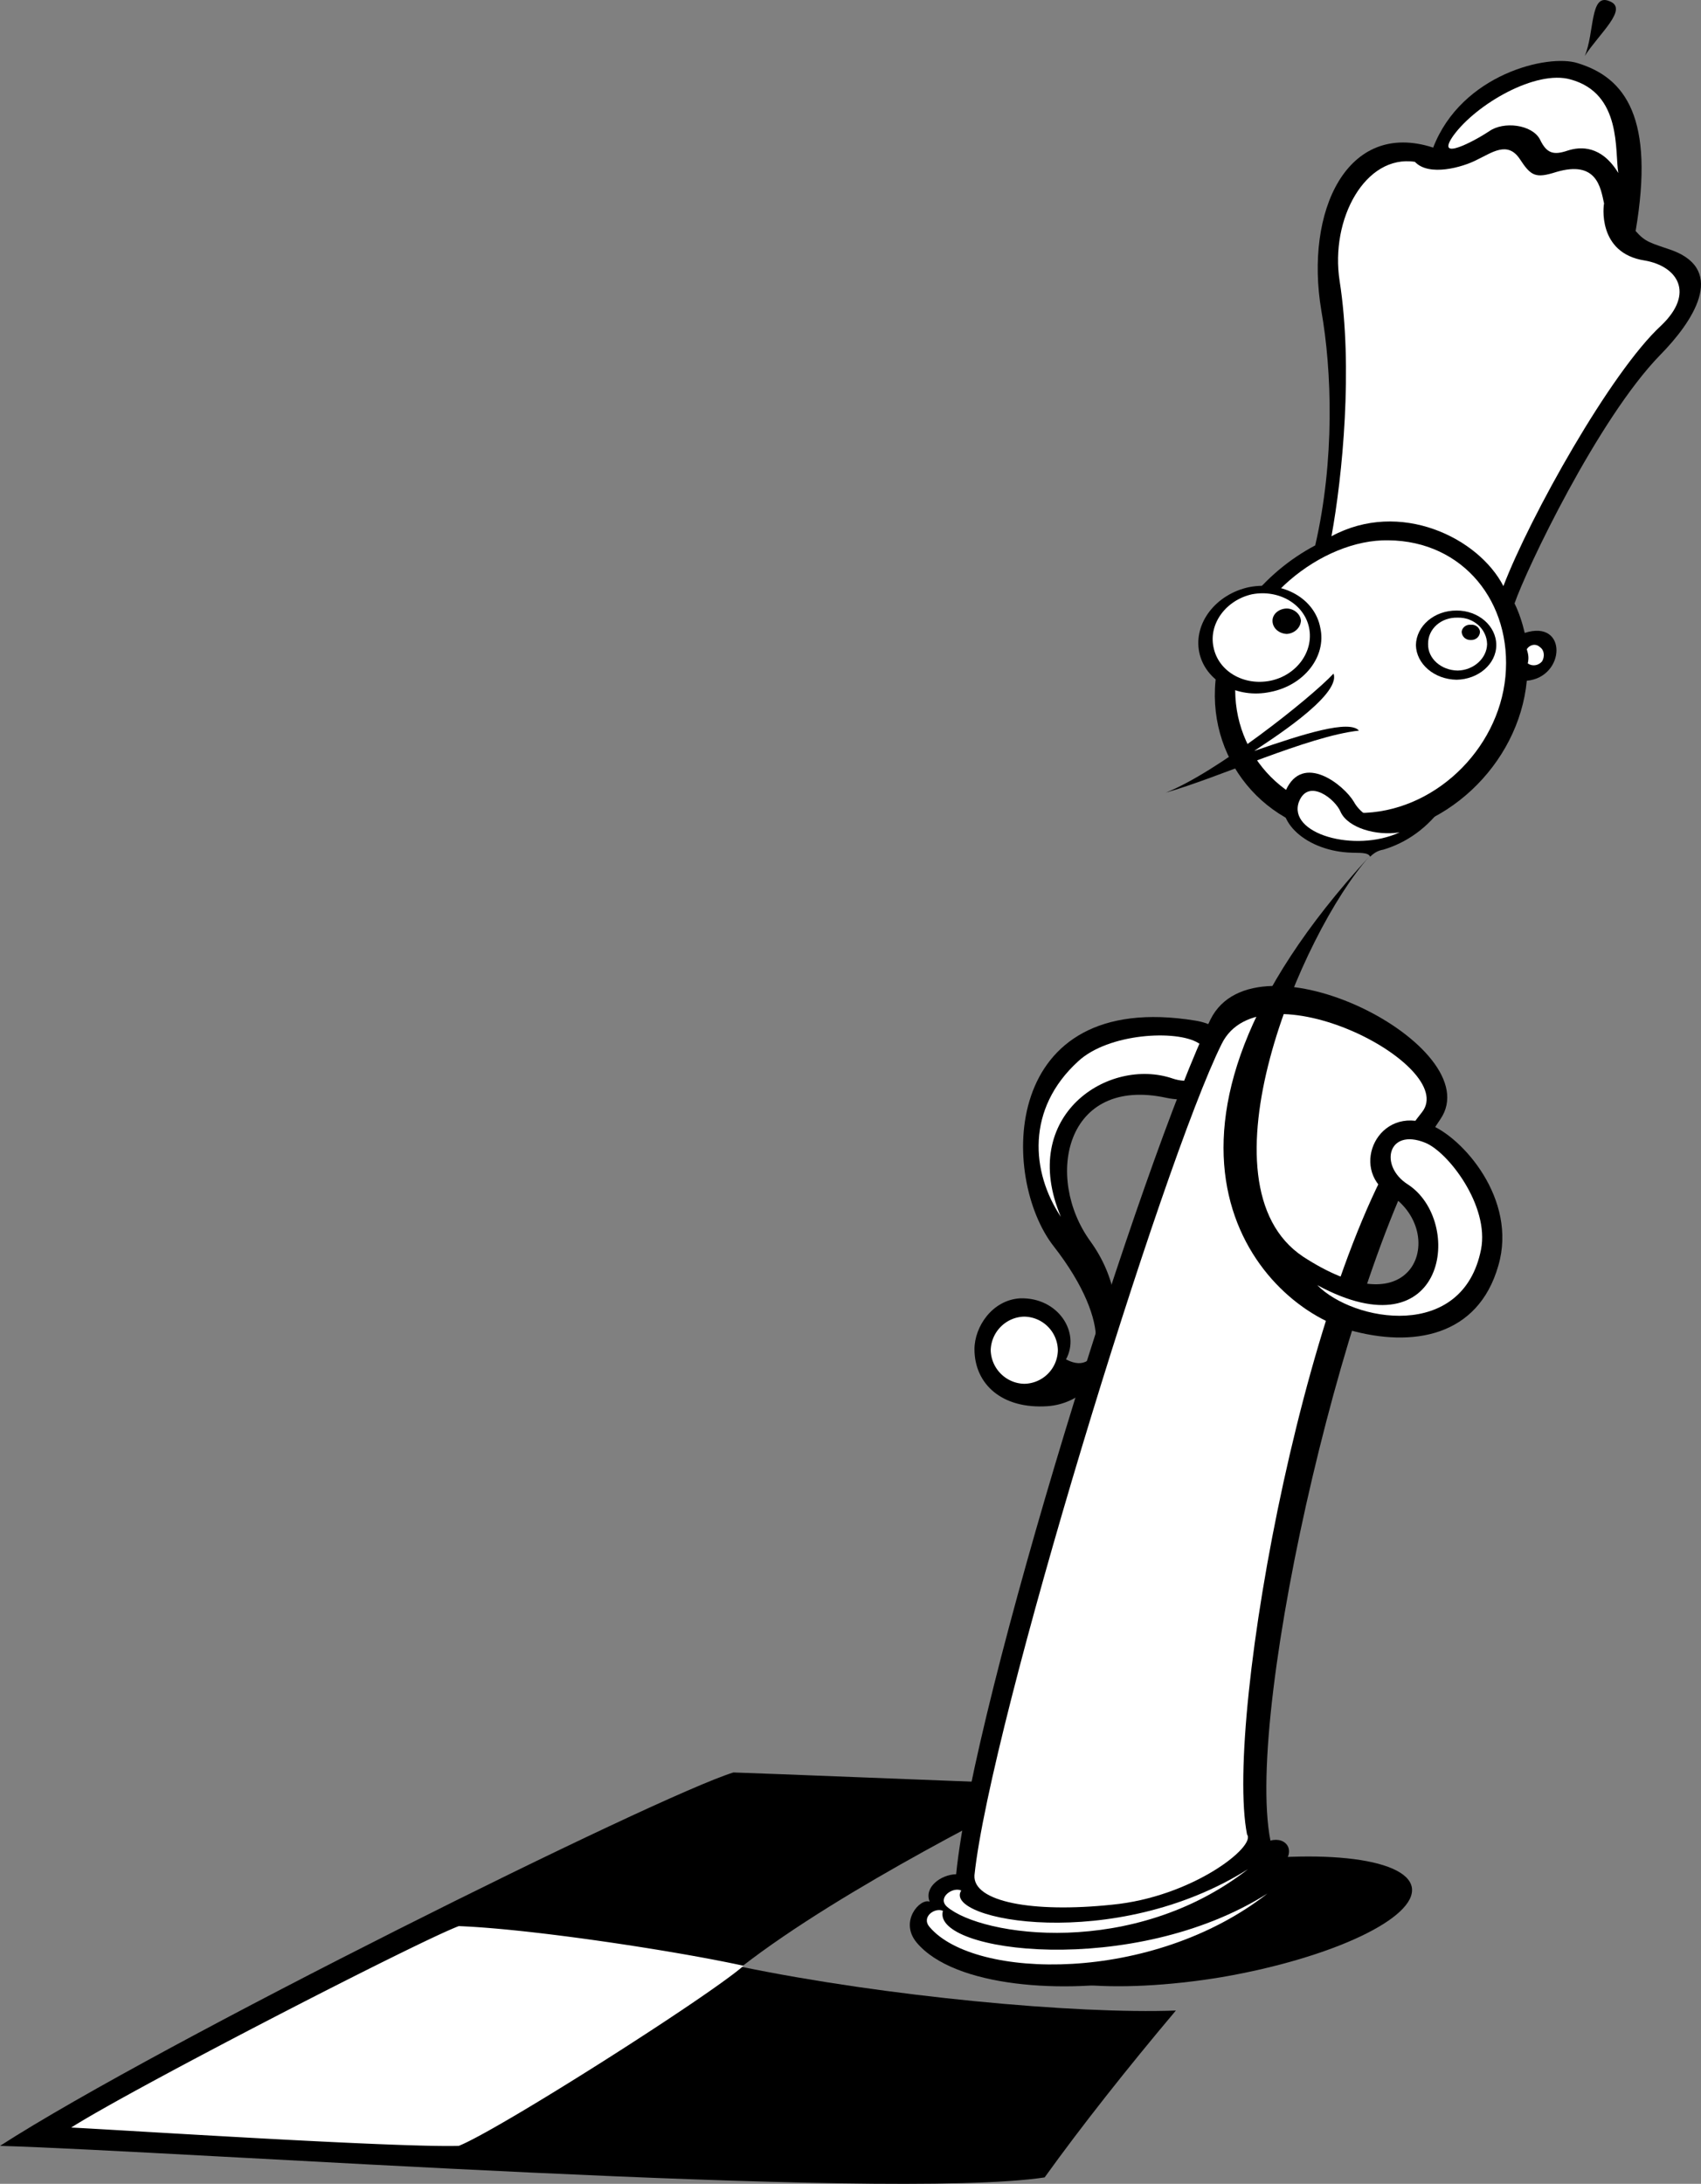
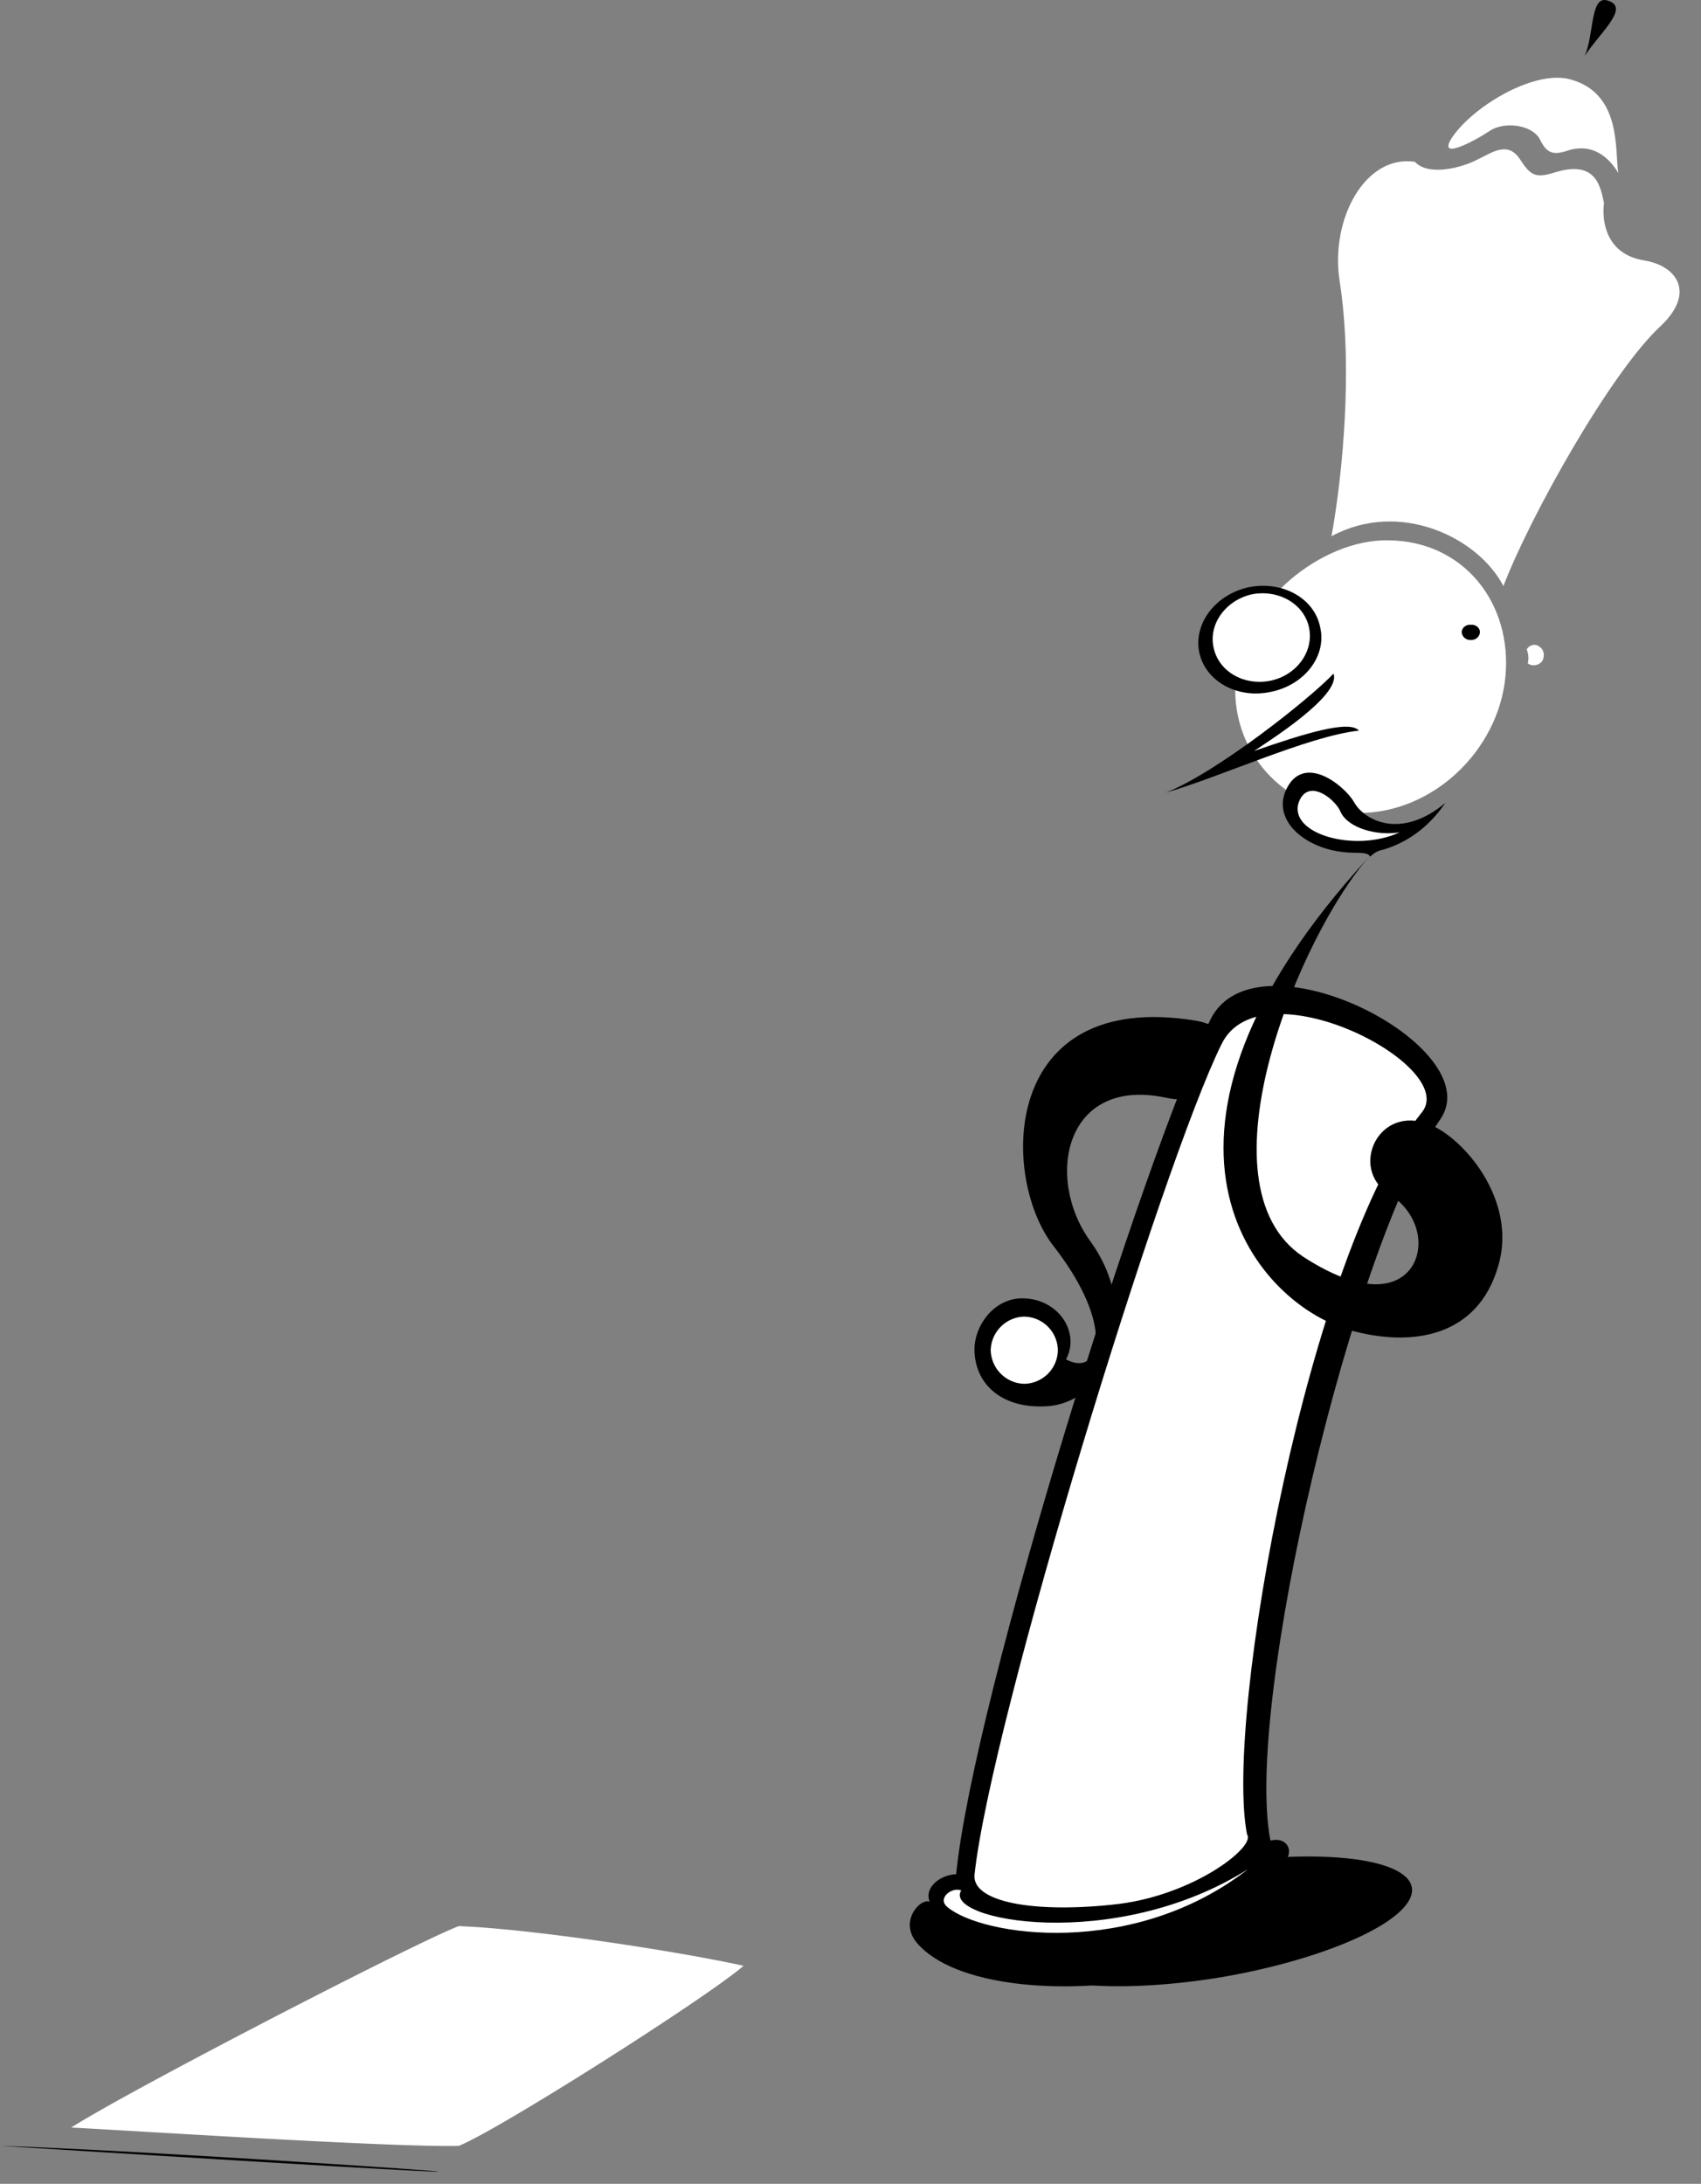
<svg xmlns="http://www.w3.org/2000/svg" width="167.228" height="214.637">
  <rect width="100%" height="100%" fill="#808080" stroke="none" />
  <path d="M120.2 194.308c10.773-1.875 19.097-5.797 18.6-8.801-.527-2.996-9.679-3.942-20.5-2.102-10.737 1.832-19.066 5.754-18.6 8.801.558 2.953 9.71 3.899 20.5 2.102m-2.7-94c-19.21-3.118-19.191 15.464-13.898 22.199 6.039 7.746 4.617 12.941 1.199 11.098 1.433-2.637-.758-6.102-4.5-6-2.754.16-4.496 2.792-4.5 5 .004 3.449 2.719 5.91 7.199 5.601 6.086-.445 9.3-9.148 4.2-16.2-4.544-6.26-2.49-16.288 7.5-14.1 6.241 1.32 9.116-6.587 2.8-7.598" />
-   <path fill="#fff" d="M104.3 119.605c-4.23-9.993 4.704-15.762 11-13.598 2.805.96 5.786-1.453 2.5-3.5-2.144-1.32-8.827-.957-11.8 1.8-5.137 4.684-4.633 10.9-1.7 15.298" />
-   <path d="M0 210.905c15.61-10.054 64.629-34.39 72.102-36.699 4.097.133 18.16.715 31.296 1.2-2.863 1.421-20.453 10.081-30.5 17.902 14.122 2.91 32.813 4.664 42.704 4.297-4.797 5.69-9.325 11.425-12.903 16.402C87.145 216.35 18.152 211.444 0 210.905" />
+   <path d="M0 210.905C87.145 216.35 18.152 211.444 0 210.905" />
  <path fill="#fff" d="M7 209.105c6.027-3.829 33.957-18.23 38.102-19.797 7.113.27 21.304 2.43 28 3.898-3.422 3.008-24.13 16.176-28 17.7-6.313.175-33.157-1.555-38.102-1.801m93.7-79.7c-1.794.035-3.255 1.496-3.302 3.301.047 1.805 1.508 3.266 3.301 3.3a3.354 3.354 0 0 0 3.301-3.3 3.353 3.353 0 0 0-3.3-3.3" />
  <path d="M141.602 110.007c4.898-7.13-18.106-18.88-22.602-9.8-6.598 13.593-23.285 66.69-25 84-1.527.046-3.176 1.292-2.602 2.698-.945-.363-3.003 1.926-1.296 4 3.714 4.465 14.718 5.082 22.296 3.602 8.305-1.586 12.82-4.098 15.704-7.3 1.441-1.685-.313-4.036-2.403-3.5 2.004-1.782.707-3.24-.8-2.802-2.61-13.234 8.05-58.363 16.703-70.898" />
  <path fill="#fff" d="M139.8 109.308c3.66-4.61-15.82-14.598-19.698-6.703-5.809 11.671-22.739 66.78-24.301 81.703-.168 2.613 5.695 3.714 13.5 2.898 7.887-.75 14.207-5.723 13.3-6.898-2.273-11.489 6.114-57.29 17.2-71" />
  <path d="M134.602 84.206c-6.68 7.512-17.149 32.191-6.5 39.3 5.054 3.286 8.464 3.298 10.199 1.599 1.875-1.81 1.574-5.7-1.801-7.797-3.844-2.496-1.004-8.782 4-6.801 3.227 1.2 8.727 7.348 6.8 13.898-1.991 6.961-8.41 8.086-14.698 6.301-9.313-2.7-23.23-19.074 2-46.5" />
-   <path fill="#fff" d="M129.5 126.308c12.727 6.882 14.46-6.309 8.898-9.903-2.824-1.797-1.984-5.578 1.704-4.097 2.246.89 6.343 6.191 5.5 10.5-1.801 9.043-12.555 7.113-16.102 3.5" />
-   <path d="M149.898 62.206c-.234-.996-.55-1.976-1-2.898 1.133-3.32 8.204-18.137 14.301-24.403 3.192-3.238 6.586-8.293 1.2-10.3-2.141-.743-2.633-.793-3.598-1.899 1.887-11.078-.985-15.062-5.7-16.5-2.898-.934-11.413 1.066-14.203 8.3-8.484-2.753-12.636 6.274-11 16 1.051 5.938 1.336 14.704-.597 23.099-5.02 2.648-9.274 7.71-9.801 13.3-.8 8.27 5.516 15.313 14 15.301 8.426.012 15.816-7.031 16.602-15.3 3.82-.337 4.027-6.071-.204-4.7" />
  <path fill="#fff" d="M136.5 53.105c-6.54-.133-14.352 6.125-15 13.402-.73 7.23 4.746 13.394 12.102 13.398 7.3-.004 13.707-6.168 14.398-13.398.684-7.277-4.137-13.336-11.5-13.402" />
  <path d="M122.8 57.706c-3.273.7-5.476 3.547-4.902 6.399.582 2.835 3.723 4.597 7 3.902 3.32-.649 5.528-3.496 4.903-6.3-.535-2.884-3.676-4.645-7-4" />
  <path fill="#fff" d="M123.102 58.405c-2.567.567-4.29 2.89-3.801 5.2.465 2.363 2.957 3.828 5.597 3.3 2.555-.527 4.278-2.851 3.801-5.199-.472-2.328-2.965-3.793-5.597-3.3" />
-   <path d="M126.5 59.808c-.785.011-1.402.558-1.398 1.199-.004.71.613 1.262 1.398 1.3.738-.038 1.355-.59 1.398-1.3-.043-.64-.66-1.188-1.398-1.2m16.7.2c-2.2-.008-3.958 1.508-4 3.398.042 1.852 1.8 3.367 4 3.403 2.14-.035 3.902-1.551 3.902-3.403 0-1.89-1.762-3.406-3.903-3.398" />
  <path fill="#fff" d="M143.3 60.706c-1.636-.047-2.933 1.121-2.902 2.602-.03 1.402 1.266 2.57 2.903 2.597 1.57-.027 2.87-1.195 2.898-2.597-.027-1.48-1.328-2.649-2.898-2.602" />
  <path d="M144.602 61.405c-.489-.047-.883.305-.903.7.02.468.414.82.903.8.484.02.878-.332.898-.8-.02-.395-.414-.747-.898-.7m-13.5 4.801c-2.313 2.461-11.555 9.777-16.5 11.7 5.27-1.489 13.988-5.551 19-6.098-.954-1.078-5.34.277-10.301 2 1.062-.75 8.59-5.403 7.8-7.602M155.8 5.507c.97-2.29.5-6.195 2.4-5.402 1.995.722-1.009 3.21-2.4 5.402m-13.698 73.398c-1.72 2.528-3.91 3.946-6.102 4.602-.438.074-.852.25-1.3.7-.169-.474-1.173-.36-1.802-.4-4.312-.113-7.836-3.019-6.5-6.1 1.68-3.782 5.72-.563 6.704 1.1.992 1.833 4.62 3.77 9 .098" />
  <path fill="#fff" d="M137.602 81.808c-4.438 2.043-11.032.125-9.903-3 .934-2.391 3.61-.239 4.102 1 .719 1.554 3.488 2.37 5.8 2m-6.703-29.102c6.747-3.648 14.47.164 16.903 4.899 2.597-6.793 10.547-21.04 15.5-25.598 3.379-3.219 1.59-5.852-1.602-6.402-4.73-.72-4.043-5.54-4-5.598-.336-1.543-.695-4.285-4.699-3.102-2.047.653-2.492.403-3.602-1.3-1.199-1.762-2.714-.606-4.199.101-1.402.734-4.722 1.676-6.097.2-4.88-.739-8.344 5.624-7.403 11.699 1.336 8.523.281 19.187-.8 25.101" />
  <path fill="#fff" d="M142.898 13.308c2.262-3.098 8.11-6.465 11.5-5.5 5.094 1.382 4.336 7.12 4.704 9.199-1.664-2.73-3.723-2.621-5-2.2-1.36.458-2.047.29-2.704-1.1-.78-1.485-3.597-1.81-5-.802-1.386.922-5.418 3.106-3.5.403m8.5 50.297c-.394-.375-.988-.274-1.296.203.16.527.214.851.097 1.398.453.316 1.047.215 1.403-.2.289-.487.218-1.12-.204-1.401M122.7 183.706c-13.138 8.285-30.071 5.024-28.2 2.102-.844-.391-2.39.714-1.398 1.597 3.425 2.93 18.328 5.094 29.597-3.699" />
-   <path fill="#fff" d="M124.602 186.105c-13.164 8.34-33.055 5.8-31.903 1.703-.773-.368-2.18.597-1.3 1.597 4.406 5.188 21.906 5.547 33.203-3.3" />
</svg>